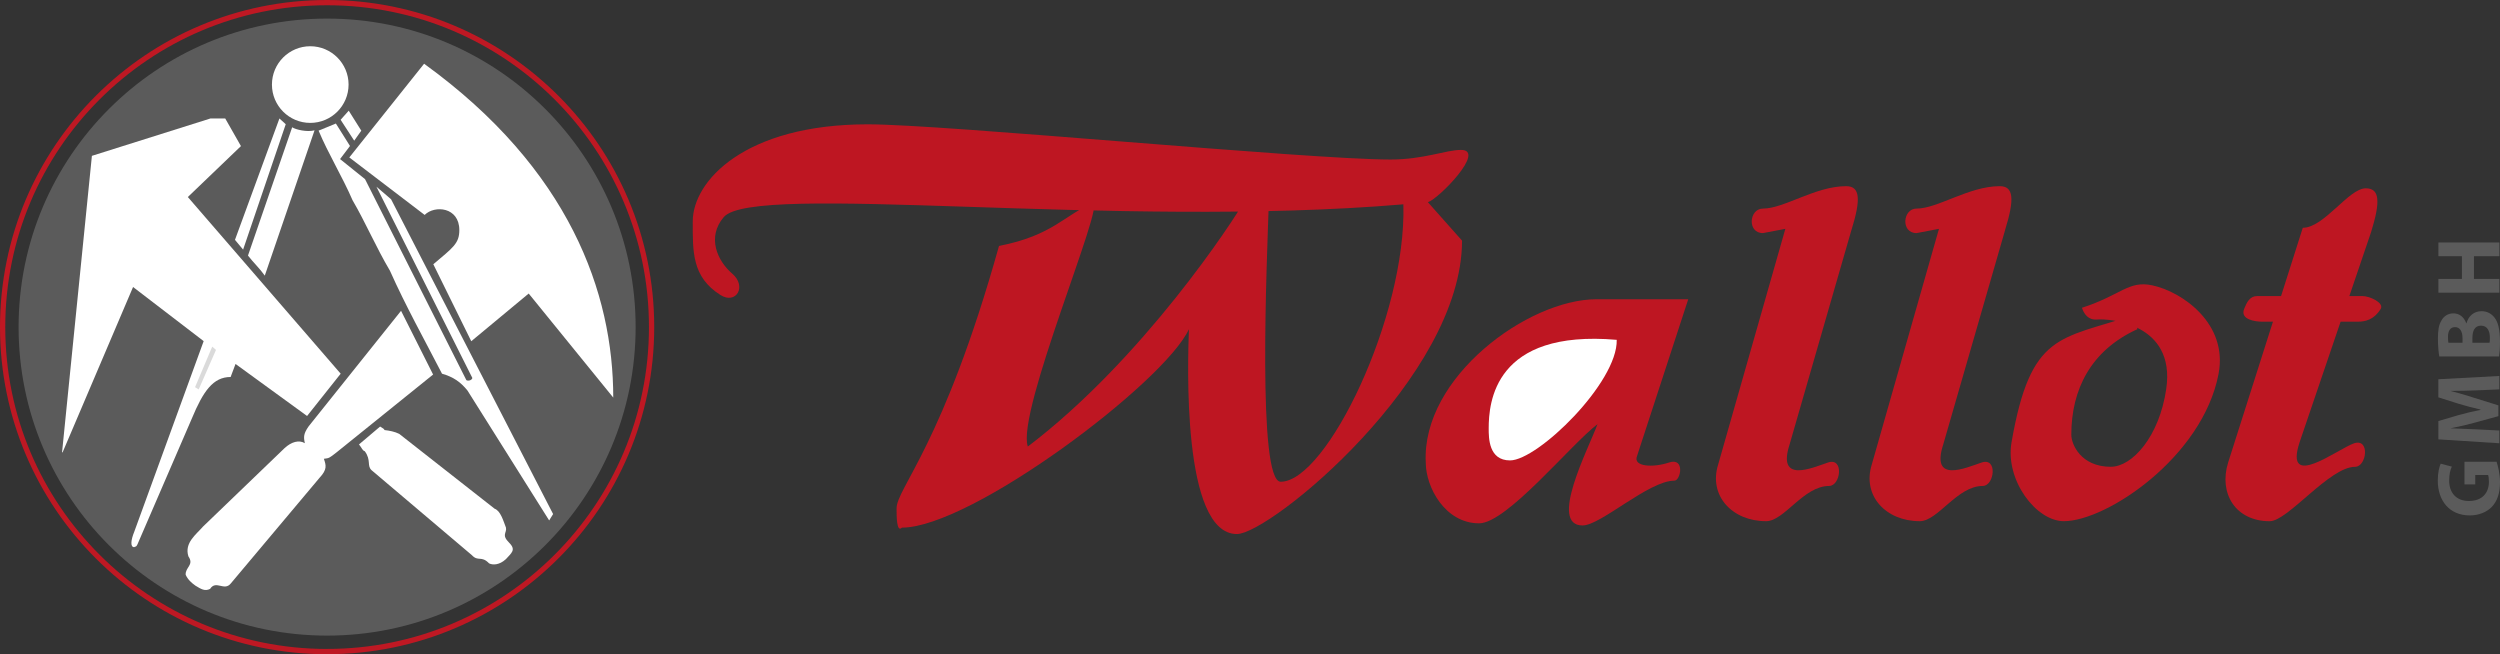
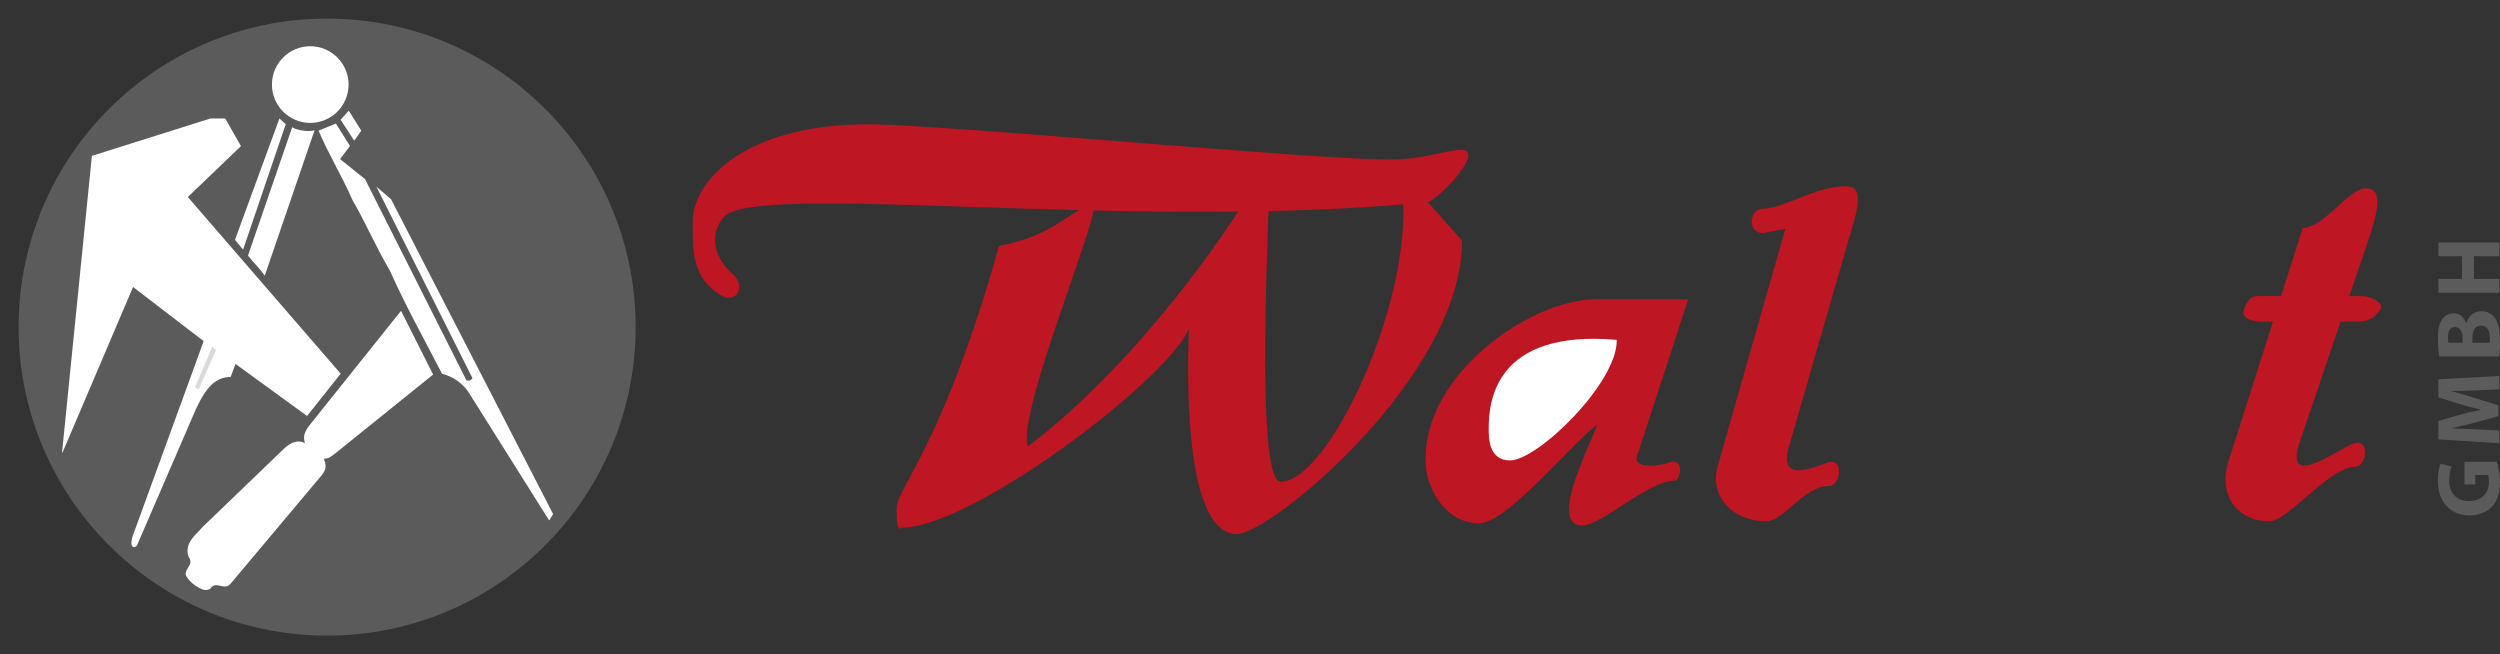
<svg xmlns="http://www.w3.org/2000/svg" id="Ebene_2" data-name="Ebene 2" viewBox="0 0 949.37 248.43">
  <rect x="0" y="0" width="949.37" height="248.43" fill="#333333" stroke="none" />
  <defs>
    <style> .cls-1 { fill: none; stroke: #be1823; stroke-width: 2px; } .cls-2 { fill: #5b5b5b; } .cls-2, .cls-3, .cls-4, .cls-5 { stroke-width: 0px; } .cls-3 { fill: #dadada; } .cls-4 { fill: #be1622; } .cls-5 { fill: #fff; } </style>
  </defs>
  <g id="Ebene_1-2" data-name="Ebene 1">
    <g>
      <g>
        <path class="cls-4" d="M541.43,175.64c-1.62-32.41,38.89-62,64.83-62h34.84l-19.45,59.57c-1.61,4.05,6.08,4.46,12.16,2.43,6.15-2.06,4.46,6.89,2.03,6.89-9.73,0-27.96,17.01-34.85,17.01-12.96,0,2.03-28.77,5.68-38.48-10.14,7.69-34.45,37.67-44.98,37.67-12.97,0-20.26-13.77-20.26-23.09" />
        <path class="cls-4" d="M703.09,87.31l-23.49,81.44c-4.86,15,8.5,8.92,14.59,6.89,6.14-2.06,4.85,8.9.4,8.9-9.73,0-17.01,13.38-23.91,13.38-12.96,0-21.88-9.73-18.23-21.47l25.53-89.55-8.51,1.62c-6.08,0-5.26-9.31,0-9.31,8.1,0,19.86-8.51,31.61-8.51,5.27,0,5.67,4.86,2.02,16.6" />
-         <path class="cls-4" d="M761.45,87.31l-23.5,81.44c-4.87,15,8.5,8.92,14.58,6.89,6.15-2.06,4.87,8.9.4,8.9-9.73,0-17.01,13.38-23.9,13.38-12.97,0-21.88-9.73-18.24-21.47l25.53-89.55-8.52,1.62c-6.07,0-5.26-9.31,0-9.31,8.1,0,19.87-8.51,31.61-8.51,5.28,0,5.66,4.86,2.03,16.6" />
        <path class="cls-5" d="M565.33,162.68c0-9.73,2.02-37.67,48.62-33.63.4,16.2-29.99,45.79-40.52,45.79-8.11,0-8.1-8.49-8.1-12.16" />
        <path class="cls-4" d="M542.24,76.78c4.05-1.21,22.29-19.85,12.56-19.85-5.67,0-14.18,3.65-26.74,3.65-31.61,0-169.3-13.37-198.54-13.37-46.6,0-66.45,21.47-66.45,36.87,0,11.34-.39,21.07,10.54,27.96,5.9,3.71,10.13-3.25,4.46-8.12-5.67-4.85-9.72-13.84-3.24-21.46,11.34-13.37,148.3,4.46,258.1-4.87,1.22,42.55-29.18,105.35-46.59,105.35-8.92,0-5.27-83.06-4.46-107.37,0-6.88-5.26-6.48-9.32.81-4.05,7.29-38.49,59.97-82.25,93.2-4.46-12.98,29.58-92.79,24.72-92.39-10.95,4.45-15,12.15-35.66,16.21-21.08,75.36-38.9,91.97-38.9,99.68,0,2.83,0,9.32,2.02,7.29,26.34,0,99.68-55.1,109-75.36-.41,11.74-2.84,77.79,18.23,77.79,12.56,0,85.49-59.56,85.49-111.43l-12.96-14.58Z" />
-         <path class="cls-4" d="M790.62,116.88c14.99-4.86,17.63-10.47,26.75-8.51,11.33,2.43,28.79,14.54,25.12,33.63-6.07,31.62-42.55,55.92-58.76,55.92-10.52,0-22.36-15.59-19.85-29.99,7.29-41.73,18.24-38.9,46.2-48.21l1.62,5.27c-17.83,8.1-25.12,23.09-25.12,40.11,0,3.65,3.64,12.16,14.99,12.16,8.1,0,18.42-11.38,21.06-29.58,3.65-25.12-21.87-26.75-26.33-26.34-4.46.4-5.67-4.46-5.67-4.46" />
        <path class="cls-4" d="M897.18,112.43h-5.02l8.26-24.31c3.65-11.75,3.24-16.61-2.02-16.61-6.49,0-15.81,14.99-23.92,14.99l-8.25,25.94h-9.16c-2.69,0-3.87,2.37-4.86,4.86-1.62,4.06,4.19,4.86,6.88,4.86h4.06l-17.02,53.49c-3.65,11.75,2.83,22.28,15.79,22.28,6.89,0,22.69-20.66,32.42-20.66,4.44,0,5.74-10.96-.4-8.92-6.08,2.03-26.75,18.23-20.67-.41l15.57-45.79h6.72c2.68,0,6.07-.8,8.51-4.86,1.38-2.3-4.21-4.86-6.89-4.86" />
        <path class="cls-2" d="M948.06,175.33c.55,1.61,1.31,4.67,1.31,7.73,0,4.22-1.06,7.28-3.09,9.41-2.03,2.1-5.06,3.26-8.45,3.26-7.69-.03-12.09-5.63-12.09-13.22,0-2.99.58-5.29,1.1-6.42l4.23,1.1c-.58,1.27-1,2.82-1,5.36,0,4.36,2.48,7.7,7.49,7.7s7.6-3.02,7.6-7.31c0-1.17-.14-2.13-.31-2.55h-4.88v3.57h-4.09v-8.62h12.2Z" />
        <path class="cls-2" d="M940.26,148.24c-2.77.1-6.12.2-9.52.2v.06c2.96.76,6.25,1.72,8.97,2.62l9.04,2.82v4.09l-8.97,2.47c-2.71.77-5.98,1.52-9.04,2.1v.06c3.13.11,6.71.24,9.59.38l8.79.45v4.84l-23.15-1.48v-6.96l7.72-2.27c2.68-.76,5.57-1.44,8.27-1.96v-.13c-2.67-.62-5.73-1.41-8.31-2.2l-7.69-2.44v-6.87l23.15-1.24v5.09l-8.87.38Z" />
        <path class="cls-2" d="M926.32,135.35c-.28-1.38-.52-4.13-.52-6.77,0-3.19.31-5.15,1.31-6.83.86-1.62,2.44-2.75,4.57-2.75s3.91,1.2,4.9,3.78h.07c.69-2.65,2.71-4.61,5.71-4.61,2.13,0,3.77.96,4.91,2.41,1.34,1.68,2.09,4.5,2.09,9.11,0,2.57-.17,4.5-.34,5.67h-22.7ZM935.14,130.16v-1.72c0-2.78-1.13-4.22-2.85-4.22s-2.68,1.33-2.68,3.71c0,1.17.08,1.82.17,2.23h5.36ZM945.42,130.16c.1-.52.1-1.13.1-2.03,0-2.37-.92-4.47-3.37-4.47s-3.26,2.09-3.26,4.71v1.79h6.53Z" />
        <polygon class="cls-2" points="925.98 105.92 934.91 105.92 934.91 97.29 925.98 97.29 925.98 92.08 949.13 92.08 949.13 97.29 939.48 97.29 939.48 105.92 949.13 105.92 949.13 111.14 925.98 111.14 925.98 105.92" />
      </g>
      <path class="cls-2" d="M124.22,241.37c64.71,0,117.16-52.46,117.16-117.16S188.93,7.06,124.22,7.06,7.06,59.52,7.06,124.21s52.45,117.16,117.15,117.16" />
-       <path class="cls-5" d="M161.06,24.19l-28.41,35.6,28.61,21.83c3.79-3.8,13.17-3.02,13.17,5.77,0,5.09-2.42,6.64-9.88,12.96l14.41,29.23,21.81-18.11,32.11,39.51c0-39.62-16.46-86.7-71.83-126.78" />
      <polygon class="cls-5" points="134.51 53.42 129.35 45.49 132.43 42.03 137.2 49.62 134.51 53.42" />
      <polygon class="cls-5" points="92.32 94.79 89.23 91.08 106.11 44.99 108.51 47.17 92.32 94.79" />
      <path class="cls-5" d="M85.53,44.99l5.97,10.49-20.17,19.34,58.04,67.09-12.76,16.06-27.17-19.76-1.86,4.95c-6.65,0-10.42,5.41-14.7,15.7l-20.7,47.9c-.57,1.14-.61.61-1.23,1.02-1.57,0-1.22-2.78,0-5.76l26.39-72.48-26.81-20.55-26.75,62.77h-.21l11.33-112.58,45.01-14.19h5.62Z" />
      <path class="cls-5" d="M210.04,195.22l-1.5,2.41-31.02-49.33c-2.68-3.3-5.36-5.14-9.67-6.39-6.79-13.16-13.8-25.72-19.77-39.1-5.35-9.05-9.25-18.31-14.19-26.75-3.92-9.06-9.41-18.01-12.9-26.45l6.56-2.7,5.36,8.53-3.77,4.97,9.48,7.62,38.49,76.35c.83.41,2.06,0,2.27-.83l-36.43-72.65,5.56,4.77,61.53,119.54Z" />
      <path class="cls-5" d="M119.45,49.49l-18.9,55.18c-1.86-2.67-4.32-4.94-6.38-7.62l16.78-48.72c1.29.89,5.66,1.92,8.5,1.16" />
      <path class="cls-5" d="M115.76,168.29c-.51-2.4-.51-3.59,1.46-6.41l35.08-43.85,12.17,24.2-36.36,29.31c-3.26,2.58-3.09,2.41-5.12,2.68.84,2.48,1.35,4.02-1.64,7.22l-33.71,40.13c-2.48,3.09-5.6-1.44-7.86,2.06-2.05,1.03-3.5,0-5.56-1.23-1.45-1.03-2.88-2.27-3.71-4.12-.2-2.89,3.3-3.72,1.04-7-1.66-5.15,3.09-8.44,5.55-11.32l30.95-29.77c2.58-2.4,5.5-3.25,7.72-1.89" />
      <polygon class="cls-3" points="82.03 132.87 75.45 147.89 74.07 147.03 80.59 131.63 82.03 132.87" />
-       <path class="cls-5" d="M192.08,212.37c2.1-2.36,4.03-3.51,1.3-6.24-3.1-3.1-.83-3.7-1.24-5.76-1.03-2.68-2.06-6.39-4.33-7.2l-36.21-28.41c-1.65-.83-3.72-1.24-5.57-1.44-.2-.42-.42-.61-1.68-1.34l-8.02,6.79c1.26,1.56,1.2,2.21,2.22,2.61,2.49,3.44.69,5.5,2.58,7.2l38.07,32.25c2.4,2.58,3.58.04,6.52,3.1,1.35.71,3.94.68,6.34-1.55" />
      <path class="cls-5" d="M117.82,46.67c8.04,0,14.55-6.53,14.55-14.55s-6.52-14.56-14.55-14.56-14.55,6.52-14.55,14.56,6.52,14.55,14.55,14.55" />
-       <path class="cls-1" d="M124.22,247.43c68.05,0,123.22-55.17,123.22-123.22S192.27,1,124.22,1,1,56.16,1,124.22s55.17,123.22,123.22,123.22Z" />
    </g>
  </g>
</svg>